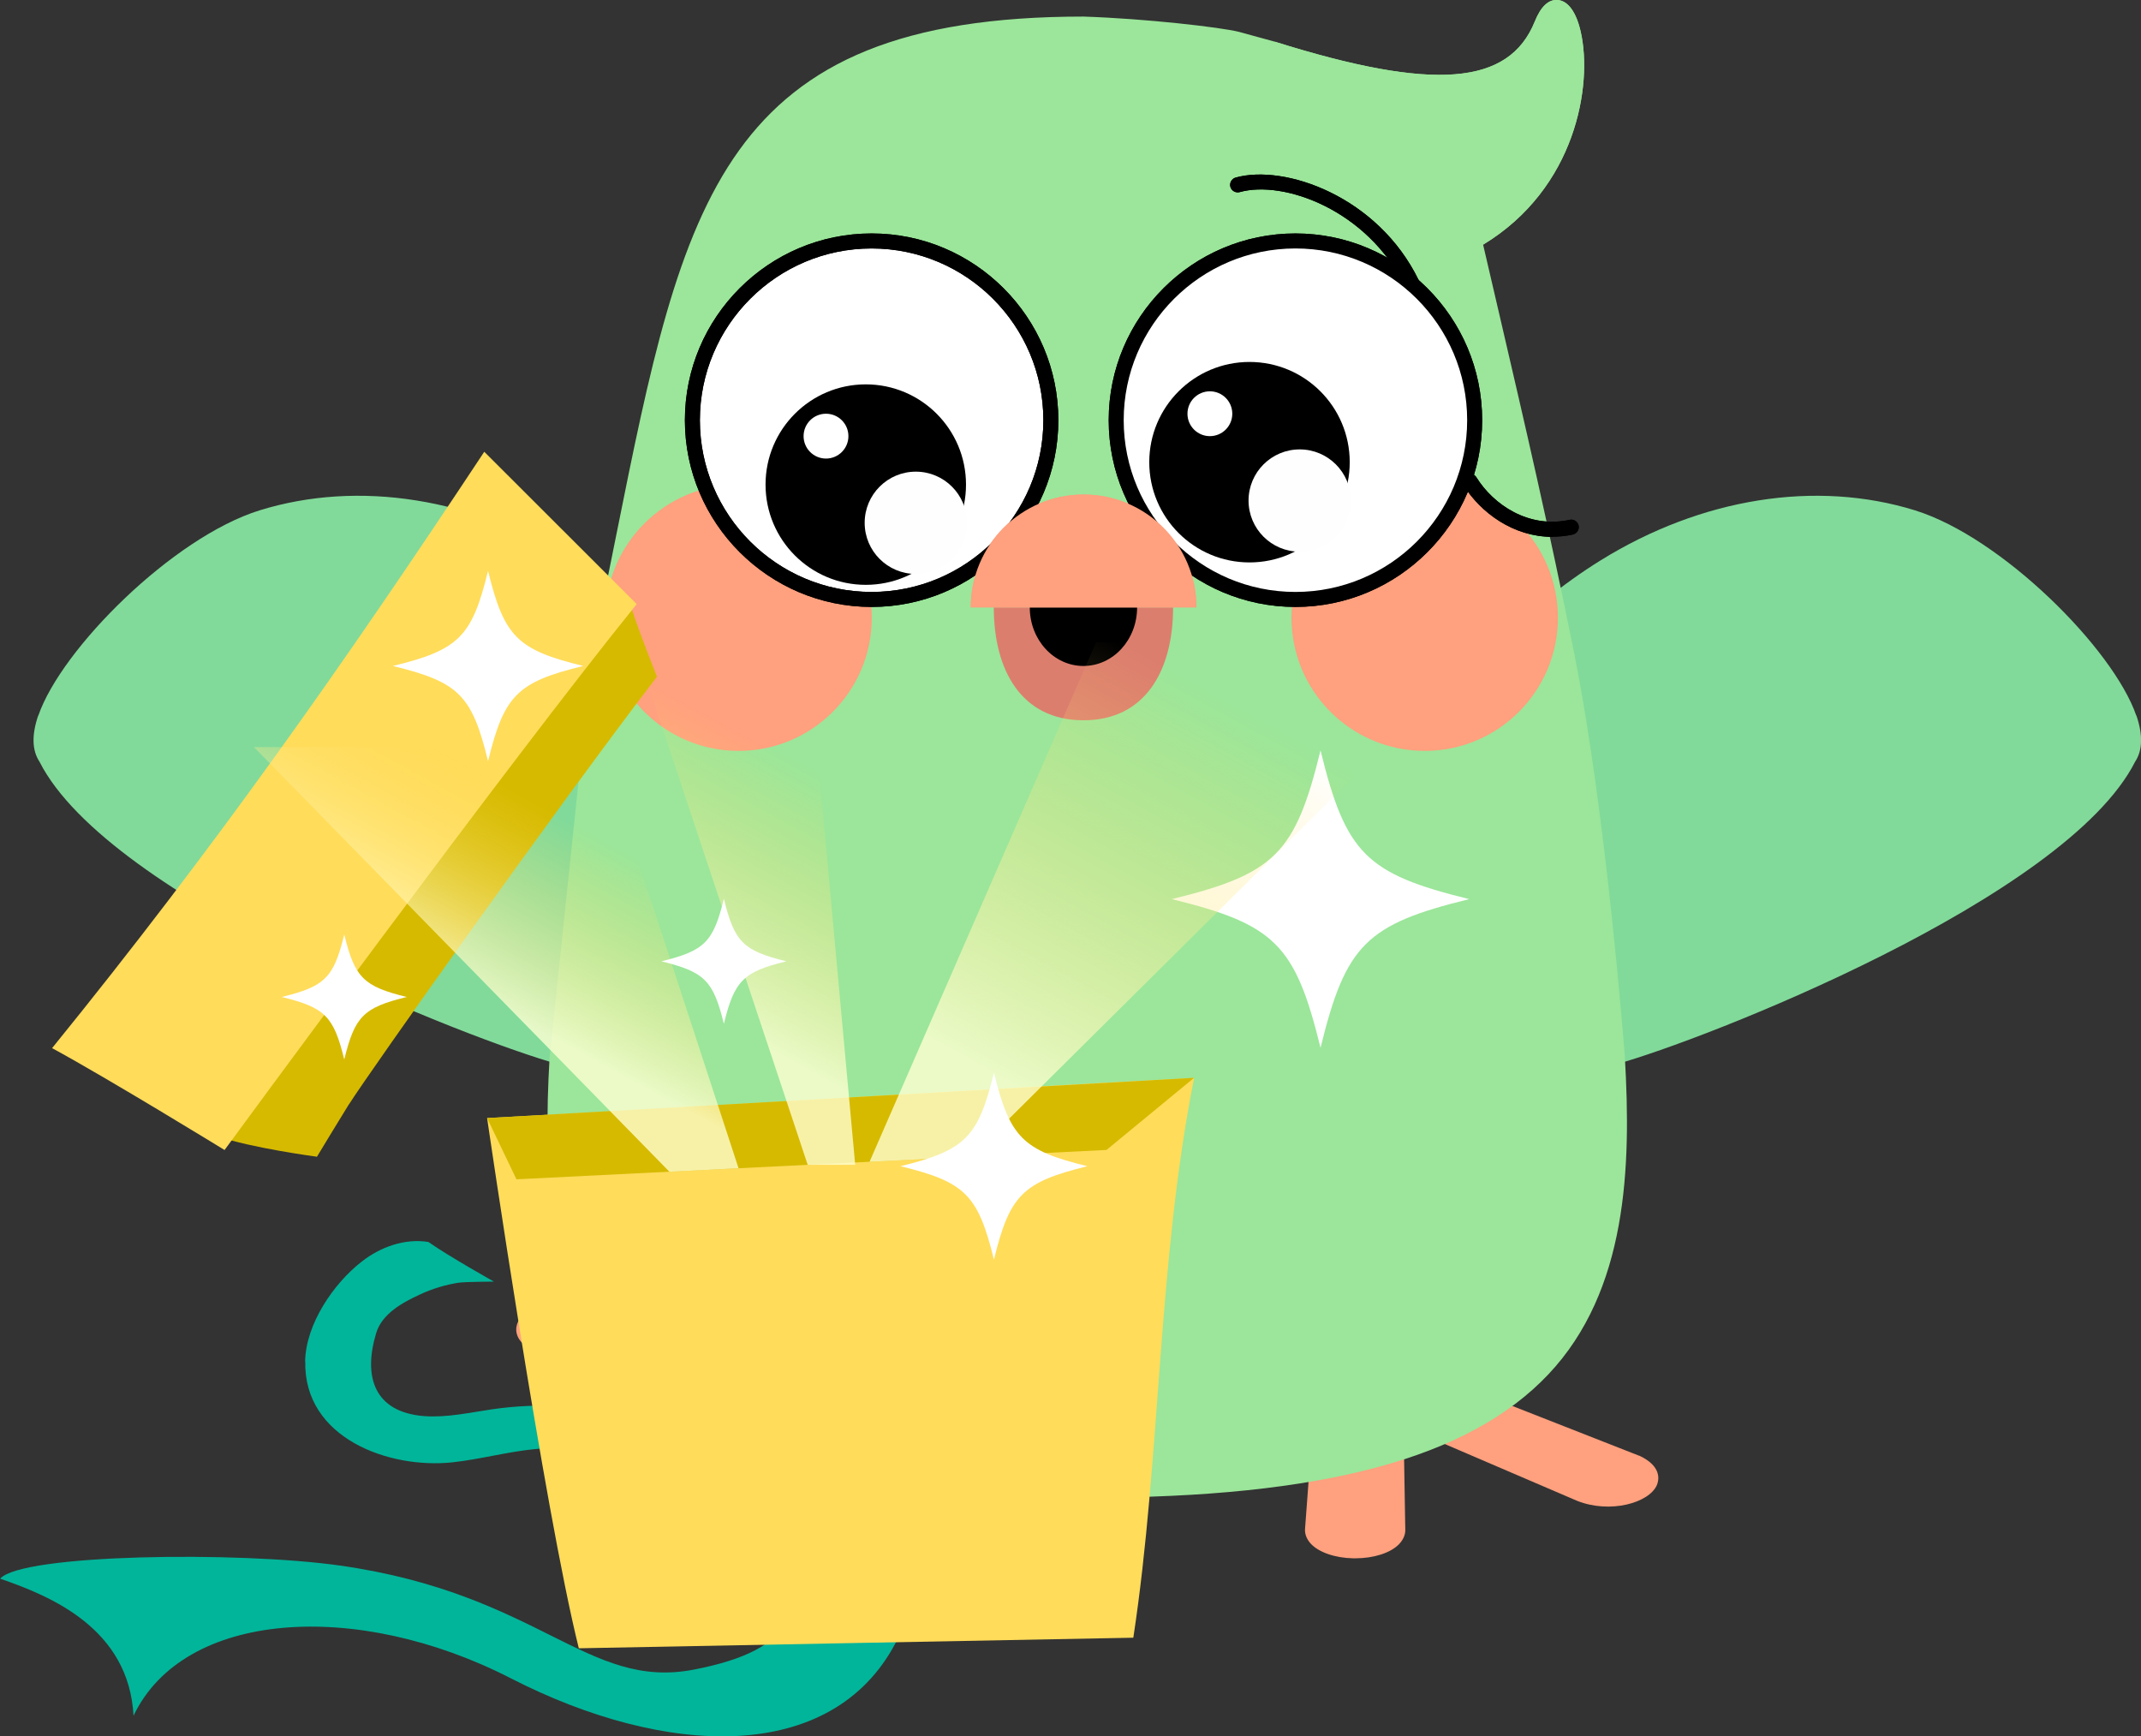
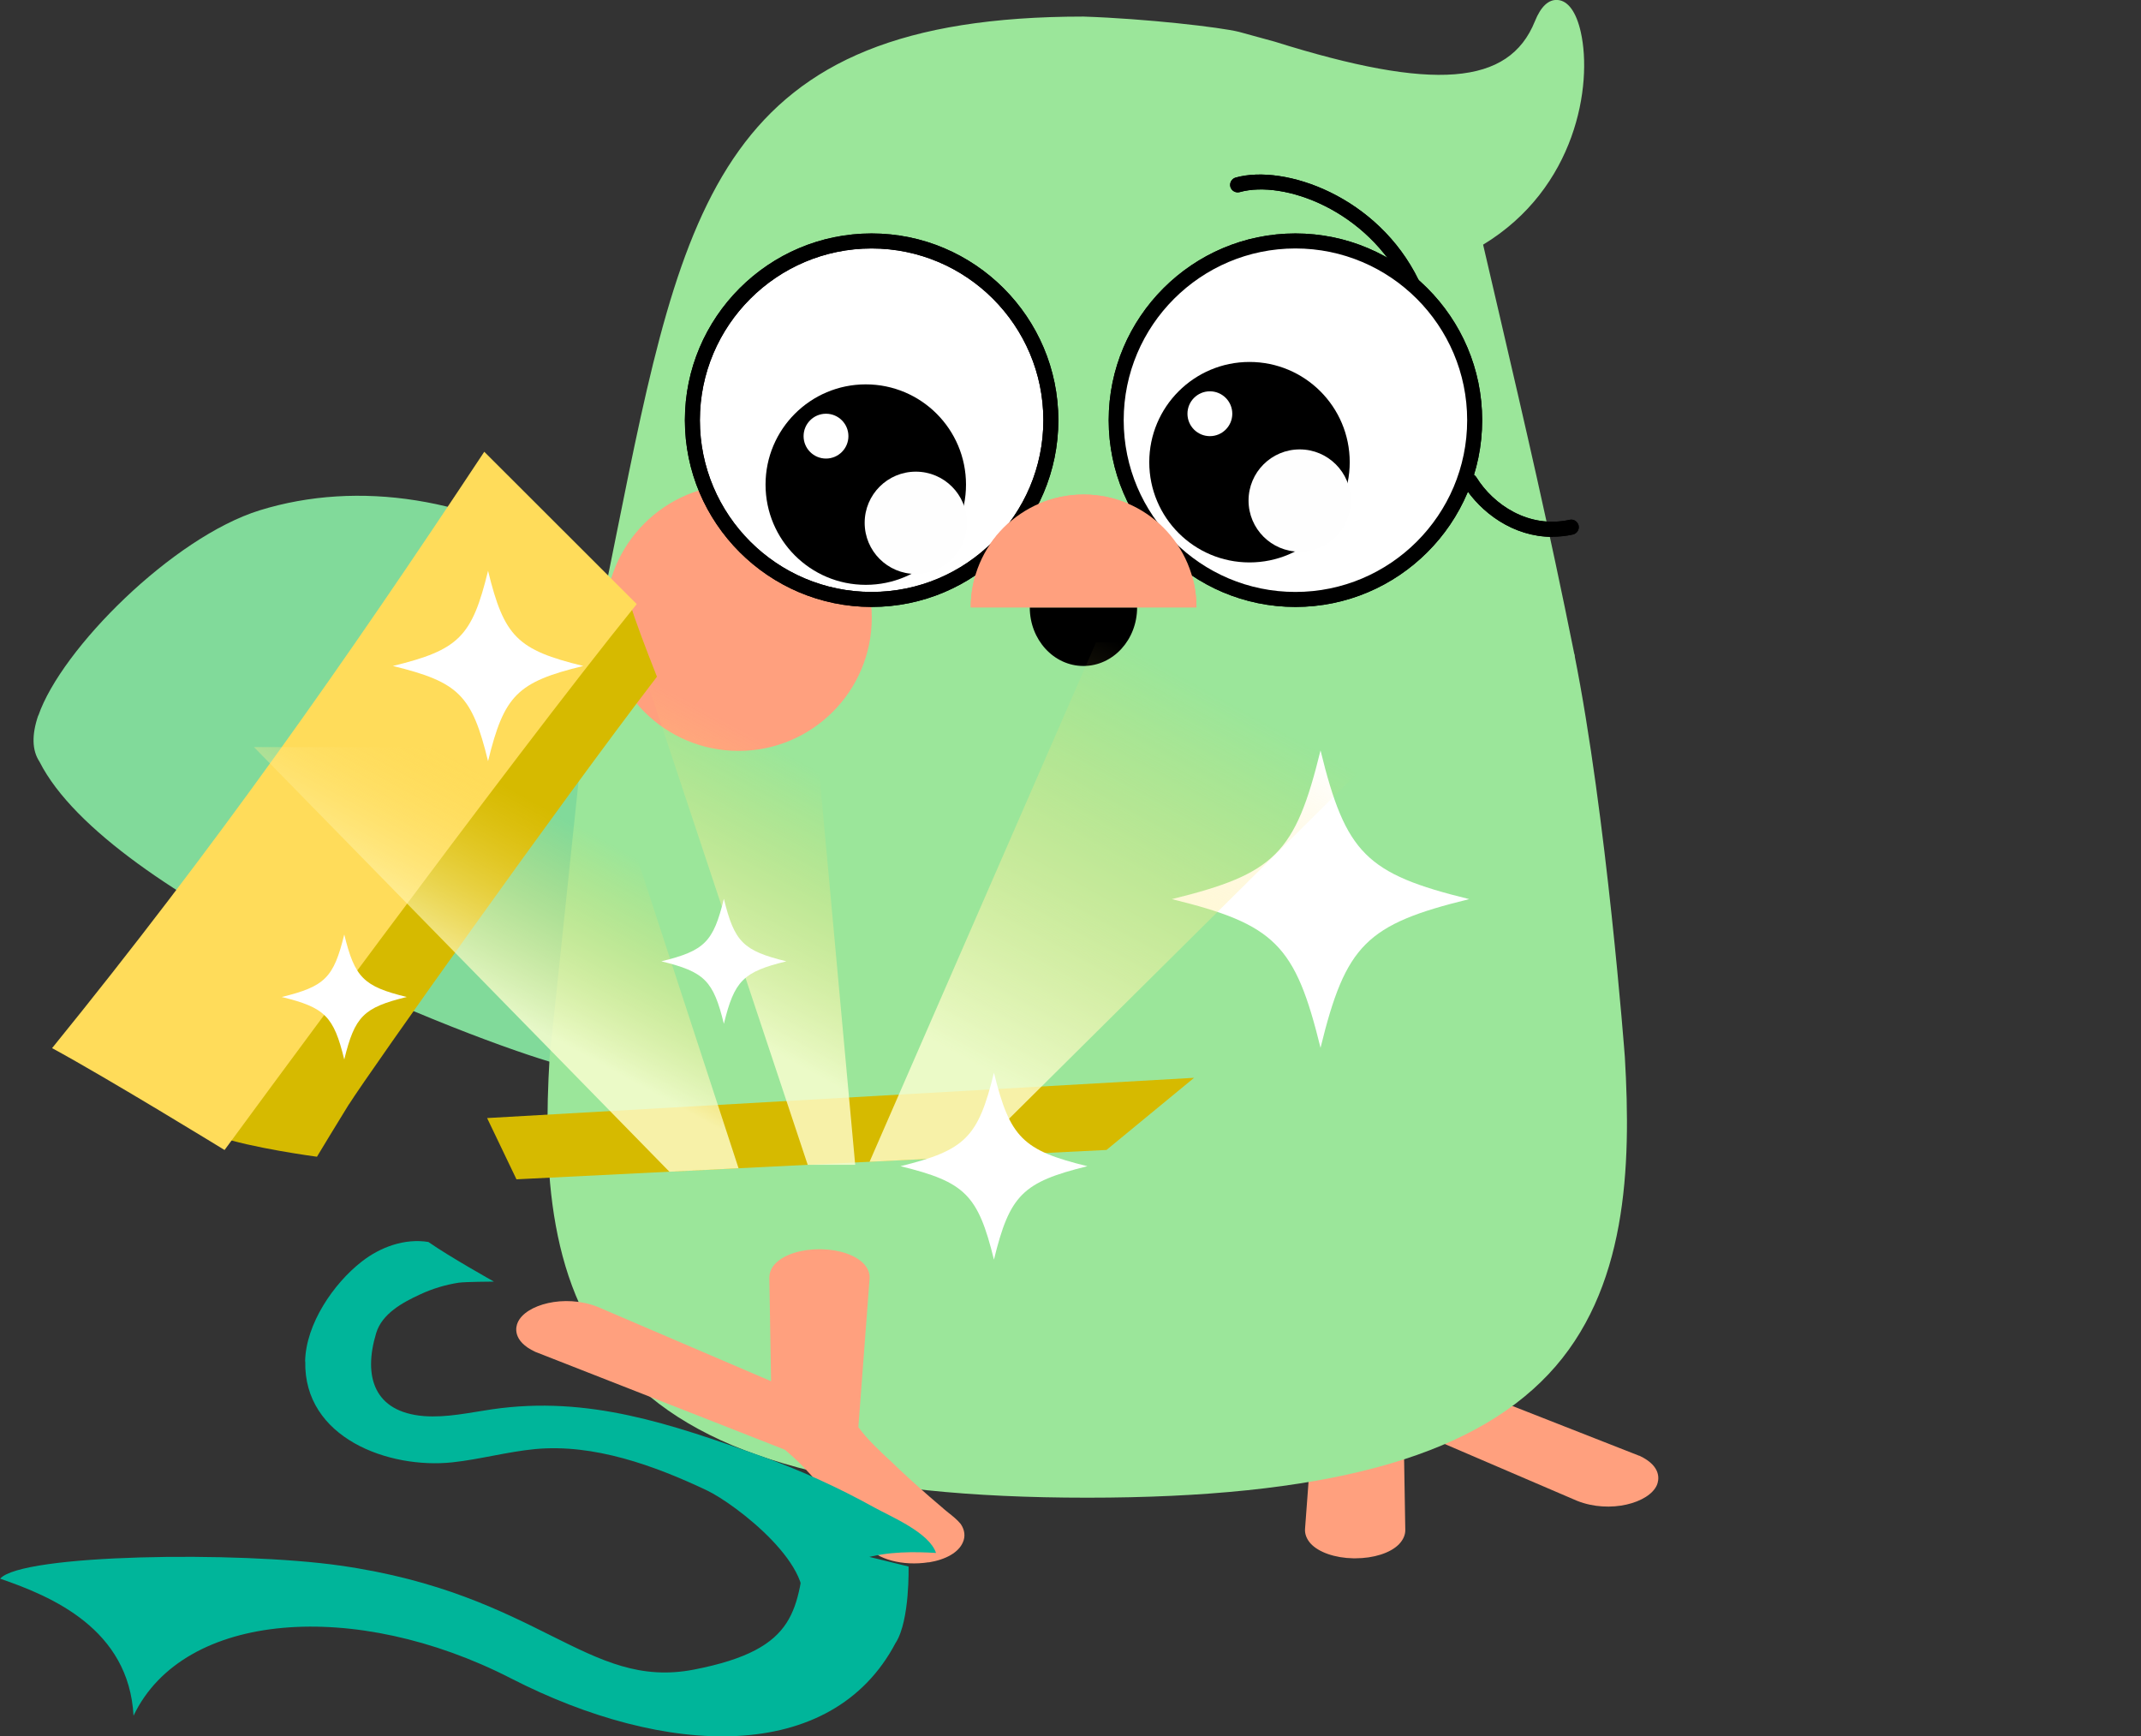
<svg xmlns="http://www.w3.org/2000/svg" xmlns:xlink="http://www.w3.org/1999/xlink" id="_レイヤー_2" data-name="レイヤー 2" viewBox="0 0 135.64 110">
  <rect x="0" y="0" width="135.64" height="110" fill="#333333" stroke="none" />
  <defs>
    <style>
      .cls-1 {
        fill: url(#_名称未設定グラデーション_50-2);
      }

      .cls-2 {
        fill: #d6ba00;
      }

      .cls-3 {
        fill: url(#_名称未設定グラデーション_50-3);
      }

      .cls-4 {
        fill: #fff;
      }

      .cls-5 {
        fill: url(#_名称未設定グラデーション_50);
      }

      .cls-6 {
        fill: #ffa07e;
      }

      .cls-7 {
        fill: #dc7e6e;
      }

      .cls-8 {
        fill: #ffdc5a;
      }

      .cls-9 {
        fill: #fefefe;
      }

      .cls-10 {
        fill: #00b59a;
      }

      .cls-11 {
        fill: #81da9a;
      }

      .cls-12 {
        fill: #9be69a;
      }
    </style>
    <linearGradient id="_名称未設定グラデーション_50" data-name="名称未設定グラデーション 50" x1="66" y1="69.74" x2="79.38" y2="45.3" gradientUnits="userSpaceOnUse">
      <stop offset="0" stop-color="#ffffd2" stop-opacity=".8" />
      <stop offset="1" stop-color="#ffdc5a" stop-opacity="0" />
    </linearGradient>
    <linearGradient id="_名称未設定グラデーション_50-2" data-name="名称未設定グラデーション 50" x1="43.64" y1="63.69" x2="51.78" y2="48.82" xlink:href="#_名称未設定グラデーション_50" />
    <linearGradient id="_名称未設定グラデーション_50-3" data-name="名称未設定グラデーション 50" x1="30.12" y1="63.07" x2="36.16" y2="52.05" xlink:href="#_名称未設定グラデーション_50" />
  </defs>
  <g id="_レイヤー_2-2" data-name="レイヤー 2">
    <g>
      <g>
-         <path class="cls-11" d="M135.34,45.33c-1.46-4.23-8.52-11.29-14.02-13-6.27-1.94-13.52-.79-19.9,3.16-4.93,3.05-9.46,7.76-13.46,13.99l-.02.03c-3.94,7.31-2.51,11.68-.61,14.06,2.39,3.01,6.77,4.39,10.84,4.39,1.48,0,2.92-.18,4.22-.54,5.49-1.51,28.48-10.47,32.88-19.17.47-.71.5-1.69.08-2.92Z" />
        <rect class="cls-11" x="97.2" y="45.5" width="2.49" height="2.49" transform="translate(59.64 148.59) rotate(-94.54)" />
      </g>
      <g>
        <path class="cls-11" d="M2.43,45.33c1.46-4.23,8.52-11.29,14.02-13,6.27-1.94,13.52-.79,19.9,3.16,4.93,3.05,9.46,7.76,13.46,13.99l.02.03c3.94,7.31,2.51,11.68.61,14.06-2.39,3.01-6.77,4.39-10.84,4.39-1.48,0-2.92-.18-4.22-.54-5.49-1.51-28.48-10.47-32.88-19.17-.47-.71-.5-1.69-.08-2.92Z" />
        <rect class="cls-11" x="38.07" y="45.5" width="2.49" height="2.49" transform="translate(-10.4 82.24) rotate(-85.46)" />
      </g>
      <path class="cls-6" d="M103.84,92.22h0c-.09-.04-.87-.34-10.37-4.07-2.5-.98-4.68-1.83-5.44-2.13-1.26-1.04-2.15-2.16-3.09-3.33-.3-.37-.6-.75-.9-1.1-.47-.6-.87-1.15-1.22-1.65-.58-.86-2.26-1.31-3.9-1.05-1.11.18-1.9.64-2.17,1.27-.16.38-.12.79.12,1.14,0,.01.02.02.02.03.22.27.51.5.79.72.16.13.32.25.47.39.98.82,1.87,1.63,2.61,2.32.17.16.34.32.51.48.76.72,1.55,1.46,2.11,2.21l-.7,9.39c-.03.33.1.66.35.94.51.56,1.55.92,2.71.94.04,0,.08,0,.12,0,1.16,0,2.21-.33,2.76-.88.27-.28.42-.6.41-.93l-.11-6.55,11,4.72c2.09.83,4.56.13,5.05-1,.11-.26.37-1.17-1.11-1.86Z" />
      <path class="cls-12" d="M37.5,41.43l-2.68,25.55c-.41,6.96-.16,14.78,4.84,20.08,5.03,5.34,14.32,7.82,29.22,7.82s24.19-2.49,29.22-7.82c5-5.3,5.25-13.13,4.84-20.09-.01-.15-1.16-15.34-3.2-25.52,0,0-10.69-12.16-30.86-12.16s-31.38,12.14-31.38,12.14Z" />
      <path class="cls-6" d="M58.84,98.97c-1.64.26-3.32-.19-3.9-1.04-.35-.5-.75-1.05-1.22-1.64-.31-.37-.61-.74-.91-1.12-.94-1.18-1.83-2.29-3.09-3.33-.77-.3-2.97-1.17-5.5-2.16-9.44-3.7-10.21-4-10.31-4.04h0c-1.48-.69-1.23-1.6-1.11-1.86.49-1.13,2.96-1.82,5.06-.99l10.99,4.71-.11-6.55c0-.33.13-.66.41-.93.55-.55,1.6-.88,2.76-.88.04,0,.08,0,.12,0,1.16.02,2.2.38,2.71.94.26.28.38.61.35.94l-.71,9.39c.55.76,1.34,1.5,2.11,2.21.17.16.34.32.5.48.74.69,1.63,1.5,2.63,2.34.13.12.29.25.45.38.28.22.57.45.79.72,0,.01.02.02.02.03.24.36.29.77.12,1.14-.27.63-1.06,1.09-2.17,1.27Z" />
      <path class="cls-12" d="M37.5,41.43c.56-2.63,1.06-5.12,1.54-7.52C43.3,12.72,45.65,1.05,68.64,1.05c3.96.13,8.71.68,9.86.97l2.26.62c10.07,3.16,14.84,2.78,16.48-1.29.38-.94.87-1.4,1.45-1.35.66.05,1.18.78,1.46,2.04.75,3.35-.3,9.89-6.19,13.46.36,1.55.72,3.1,1.08,4.64,1.52,6.54,3.1,13.31,4.7,21.3,0,0,1.7,10.09-30.86,10.09s-31.38-10.1-31.38-10.1Z" />
-       <path class="cls-12" d="M93.96,15.5c5.89-3.57,6.94-10.12,6.19-13.46-.28-1.26-.8-1.98-1.46-2.04-.58-.05-1.07.41-1.45,1.35-1.64,4.07-6.41,4.45-16.48,1.29,0,0-4.25,8.61,0,12.86s13.19,0,13.19,0Z" />
      <circle class="cls-6" cx="46.79" cy="39.13" r="8.44" />
-       <circle class="cls-6" cx="90.26" cy="39.13" r="8.44" />
      <circle class="cls-4" cx="82.07" cy="26.62" r="11.35" />
      <path d="M82.07,38.45c-6.52,0-11.83-5.31-11.83-11.83s5.31-11.83,11.83-11.83,11.83,5.31,11.83,11.83-5.31,11.83-11.83,11.83ZM82.07,15.74c-6,0-10.88,4.88-10.88,10.88s4.88,10.88,10.88,10.88,10.88-4.88,10.88-10.88-4.88-10.88-10.88-10.88Z" />
      <circle class="cls-4" cx="55.22" cy="26.62" r="11.35" />
      <path d="M55.22,38.45c-6.52,0-11.83-5.31-11.83-11.83s5.31-11.83,11.83-11.83,11.83,5.31,11.83,11.83-5.31,11.83-11.83,11.83ZM55.22,15.74c-6,0-10.88,4.88-10.88,10.88s4.88,10.88,10.88,10.88,10.88-4.88,10.88-10.88-4.88-10.88-10.88-10.88Z" />
      <circle cx="80.48" cy="22.77" r="6.35" />
      <circle cx="54.85" cy="30.7" r="6.35" />
      <circle class="cls-9" cx="83.65" cy="25.2" r="3.24" />
      <circle class="cls-9" cx="58.02" cy="33.12" r="3.24" />
      <path d="M98.34,34.01c-2.47,0-4.54-1.54-5.62-3.27-.14-.22-.07-.52.15-.66.22-.14.52-.07.66.15,1.08,1.75,3.33,3.27,5.91,2.7.26-.06.51.11.57.36.06.26-.11.51-.36.57-.44.1-.88.14-1.3.14Z" />
      <path d="M89.45,18.44c-.18,0-.35-.1-.43-.27-2.36-4.87-7.7-6.78-10.48-6-.25.07-.52-.08-.59-.33-.07-.25.08-.52.33-.59,3.11-.87,9.02,1.19,11.6,6.5.11.24.02.52-.22.64-.07.03-.14.05-.21.05Z" />
-       <path class="cls-7" d="M74.32,38.48c0,3.95-1.73,7.15-5.68,7.15s-5.68-3.2-5.68-7.15c2.81,0,8.74,0,11.36,0Z" />
      <path d="M65.24,38.48c0,2.05,1.52,3.71,3.4,3.71s3.4-1.66,3.4-3.71h-6.8Z" />
      <path class="cls-6" d="M61.5,38.48c0-3.95,3.2-7.15,7.15-7.15s7.15,3.2,7.15,7.15h-14.29Z" />
      <path class="cls-4" d="M93.08,56.96c-6.53,1.6-7.82,2.89-9.42,9.42-1.6-6.53-2.89-7.82-9.42-9.42,6.53-1.6,7.82-2.89,9.42-9.42,1.6,6.53,2.89,7.82,9.42,9.42Z" />
      <path class="cls-10" d="M56.75,104.06c-4.06,7.74-14.61,7.28-24.39,2.26-9.79-5.02-20.72-4.29-23.9,2.37-.3-5.49-5.16-7.55-8.45-8.68,1.35-1.56,15.06-1.75,21.54-.83,12.64,1.8,15.65,7.9,22.41,6.59s6.5-3.87,7.17-8.11l6.43,1.58s.09,3.38-.8,4.81Z" />
      <path class="cls-10" d="M19.34,86.24c-.11,4.86,5.29,6.83,9.32,6.4,1.76-.19,3.48-.67,5.24-.84,3.73-.35,7.57,1.05,10.87,2.61,1.82.86,7.22,4.99,5.92,7.7,1.83-3.85,5.92-3.89,8.61-3.73-.43-1.29-2.82-2.28-3.89-2.87-2.31-1.28-4.74-2.39-7.23-3.28-5.65-2-10.87-3.84-17-2.95-1.44.21-2.88.54-4.33.43-3.15-.26-3.85-2.5-3.02-5.25.37-1.24,1.68-1.95,2.79-2.46.77-.36,1.6-.61,2.44-.74.41-.06,2.23-.07,2.23-.07,0,0-2.84-1.59-4.15-2.51-1.49-.24-3.03.31-4.22,1.24-1.8,1.4-3.54,3.96-3.59,6.32Z" />
      <circle class="cls-4" cx="82.07" cy="26.62" r="11.35" />
      <g>
        <circle cx="79.16" cy="29.28" r="6.35" />
        <circle class="cls-9" cx="82.34" cy="31.71" r="3.24" />
      </g>
      <path d="M82.07,38.45c-6.52,0-11.83-5.31-11.83-11.83s5.31-11.83,11.83-11.83,11.83,5.31,11.83,11.83-5.31,11.83-11.83,11.83ZM82.07,15.74c-6,0-10.88,4.88-10.88,10.88s4.88,10.88,10.88,10.88,10.88-4.88,10.88-10.88-4.88-10.88-10.88-10.88Z" />
      <path d="M55.22,38.45c-6.52,0-11.83-5.31-11.83-11.83s5.31-11.83,11.83-11.83,11.83,5.31,11.83,11.83-5.31,11.83-11.83,11.83ZM55.22,15.74c-6,0-10.88,4.88-10.88,10.88s4.88,10.88,10.88,10.88,10.88-4.88,10.88-10.88-4.88-10.88-10.88-10.88Z" />
      <path d="M98.34,34.01c-2.47,0-4.54-1.54-5.62-3.27-.14-.22-.07-.52.15-.66.22-.14.52-.07.66.15,1.08,1.75,3.33,3.27,5.91,2.7.26-.06.51.11.57.36.06.26-.11.51-.36.57-.44.1-.88.14-1.3.14Z" />
      <path d="M89.45,18.44c-.18,0-.35-.1-.43-.27-2.36-4.87-7.7-6.78-10.48-6-.25.07-.52-.08-.59-.33-.07-.25.08-.52.33-.59,3.11-.87,9.02,1.19,11.6,6.5.11.24.02.52-.22.64-.07.03-.14.05-.21.05Z" />
      <path class="cls-6" d="M61.5,38.48c0-3.95,3.2-7.15,7.15-7.15s7.15,3.2,7.15,7.15h-14.29Z" />
-       <path class="cls-8" d="M30.86,70.83c16.09-.85,28.7-1.7,44.79-2.54-2.33,11.8-2.1,23.96-3.85,35.46-11.02.22-24.11.45-35.13.67-2.21-8.88-5.81-33.59-5.81-33.59Z" />
      <path class="cls-2" d="M22.11,69.96c1.3-2.06,13.34-19.05,19.51-27.09-.77-1.95-1.29-3.32-1.8-4.9-8.69,11.74-17.36,22.3-26.03,34.01,2.08.74,6.29,1.3,6.29,1.3,0,0,1.54-2.55,2.03-3.33Z" />
      <path class="cls-8" d="M14.22,72.85s-7.38-4.53-10.92-6.45c10.32-12.72,18.49-24.34,27.38-37.78,3.22,3.22,6.44,6.43,9.66,9.65-8.04,9.93-26.11,34.58-26.11,34.58Z" />
      <path class="cls-4" d="M36.95,42.19c-4.18,1.02-5.01,1.85-6.03,6.03-1.02-4.18-1.85-5.01-6.03-6.03,4.18-1.02,5.01-1.85,6.03-6.03,1.02,4.18,1.85,5.01,6.03,6.03Z" />
      <circle class="cls-4" cx="76.65" cy="26.21" r="1.42" />
      <circle class="cls-4" cx="52.33" cy="27.63" r="1.42" />
      <polygon class="cls-2" points="75.65 68.28 70.1 72.85 32.72 74.71 30.86 70.83 75.65 68.28" />
      <polygon class="cls-5" points="61.5 73.28 94.35 40.69 69.44 40.69 55.09 73.6 61.5 73.28" />
      <polygon class="cls-1" points="54.18 73.79 51.15 40.69 40.16 40.69 51.17 73.79 54.18 73.79" />
      <polygon class="cls-3" points="46.79 74.01 38.07 47.33 16.09 47.33 42.41 74.23 46.79 74.01" />
      <path class="cls-4" d="M68.89,73.88c-4.1,1.01-4.92,1.82-5.92,5.92-1.01-4.1-1.82-4.92-5.92-5.92,4.1-1.01,4.92-1.82,5.92-5.92,1.01,4.1,1.82,4.92,5.92,5.92Z" />
      <path class="cls-4" d="M49.82,60.9c-2.74.67-3.29,1.22-3.96,3.96-.67-2.74-1.22-3.29-3.96-3.96,2.74-.67,3.29-1.22,3.96-3.96.67,2.74,1.22,3.29,3.96,3.96Z" />
      <path class="cls-4" d="M25.77,63.16c-2.74.67-3.29,1.22-3.96,3.96-.67-2.74-1.22-3.29-3.96-3.96,2.74-.67,3.29-1.22,3.96-3.96.67,2.74,1.22,3.29,3.96,3.96Z" />
    </g>
  </g>
</svg>